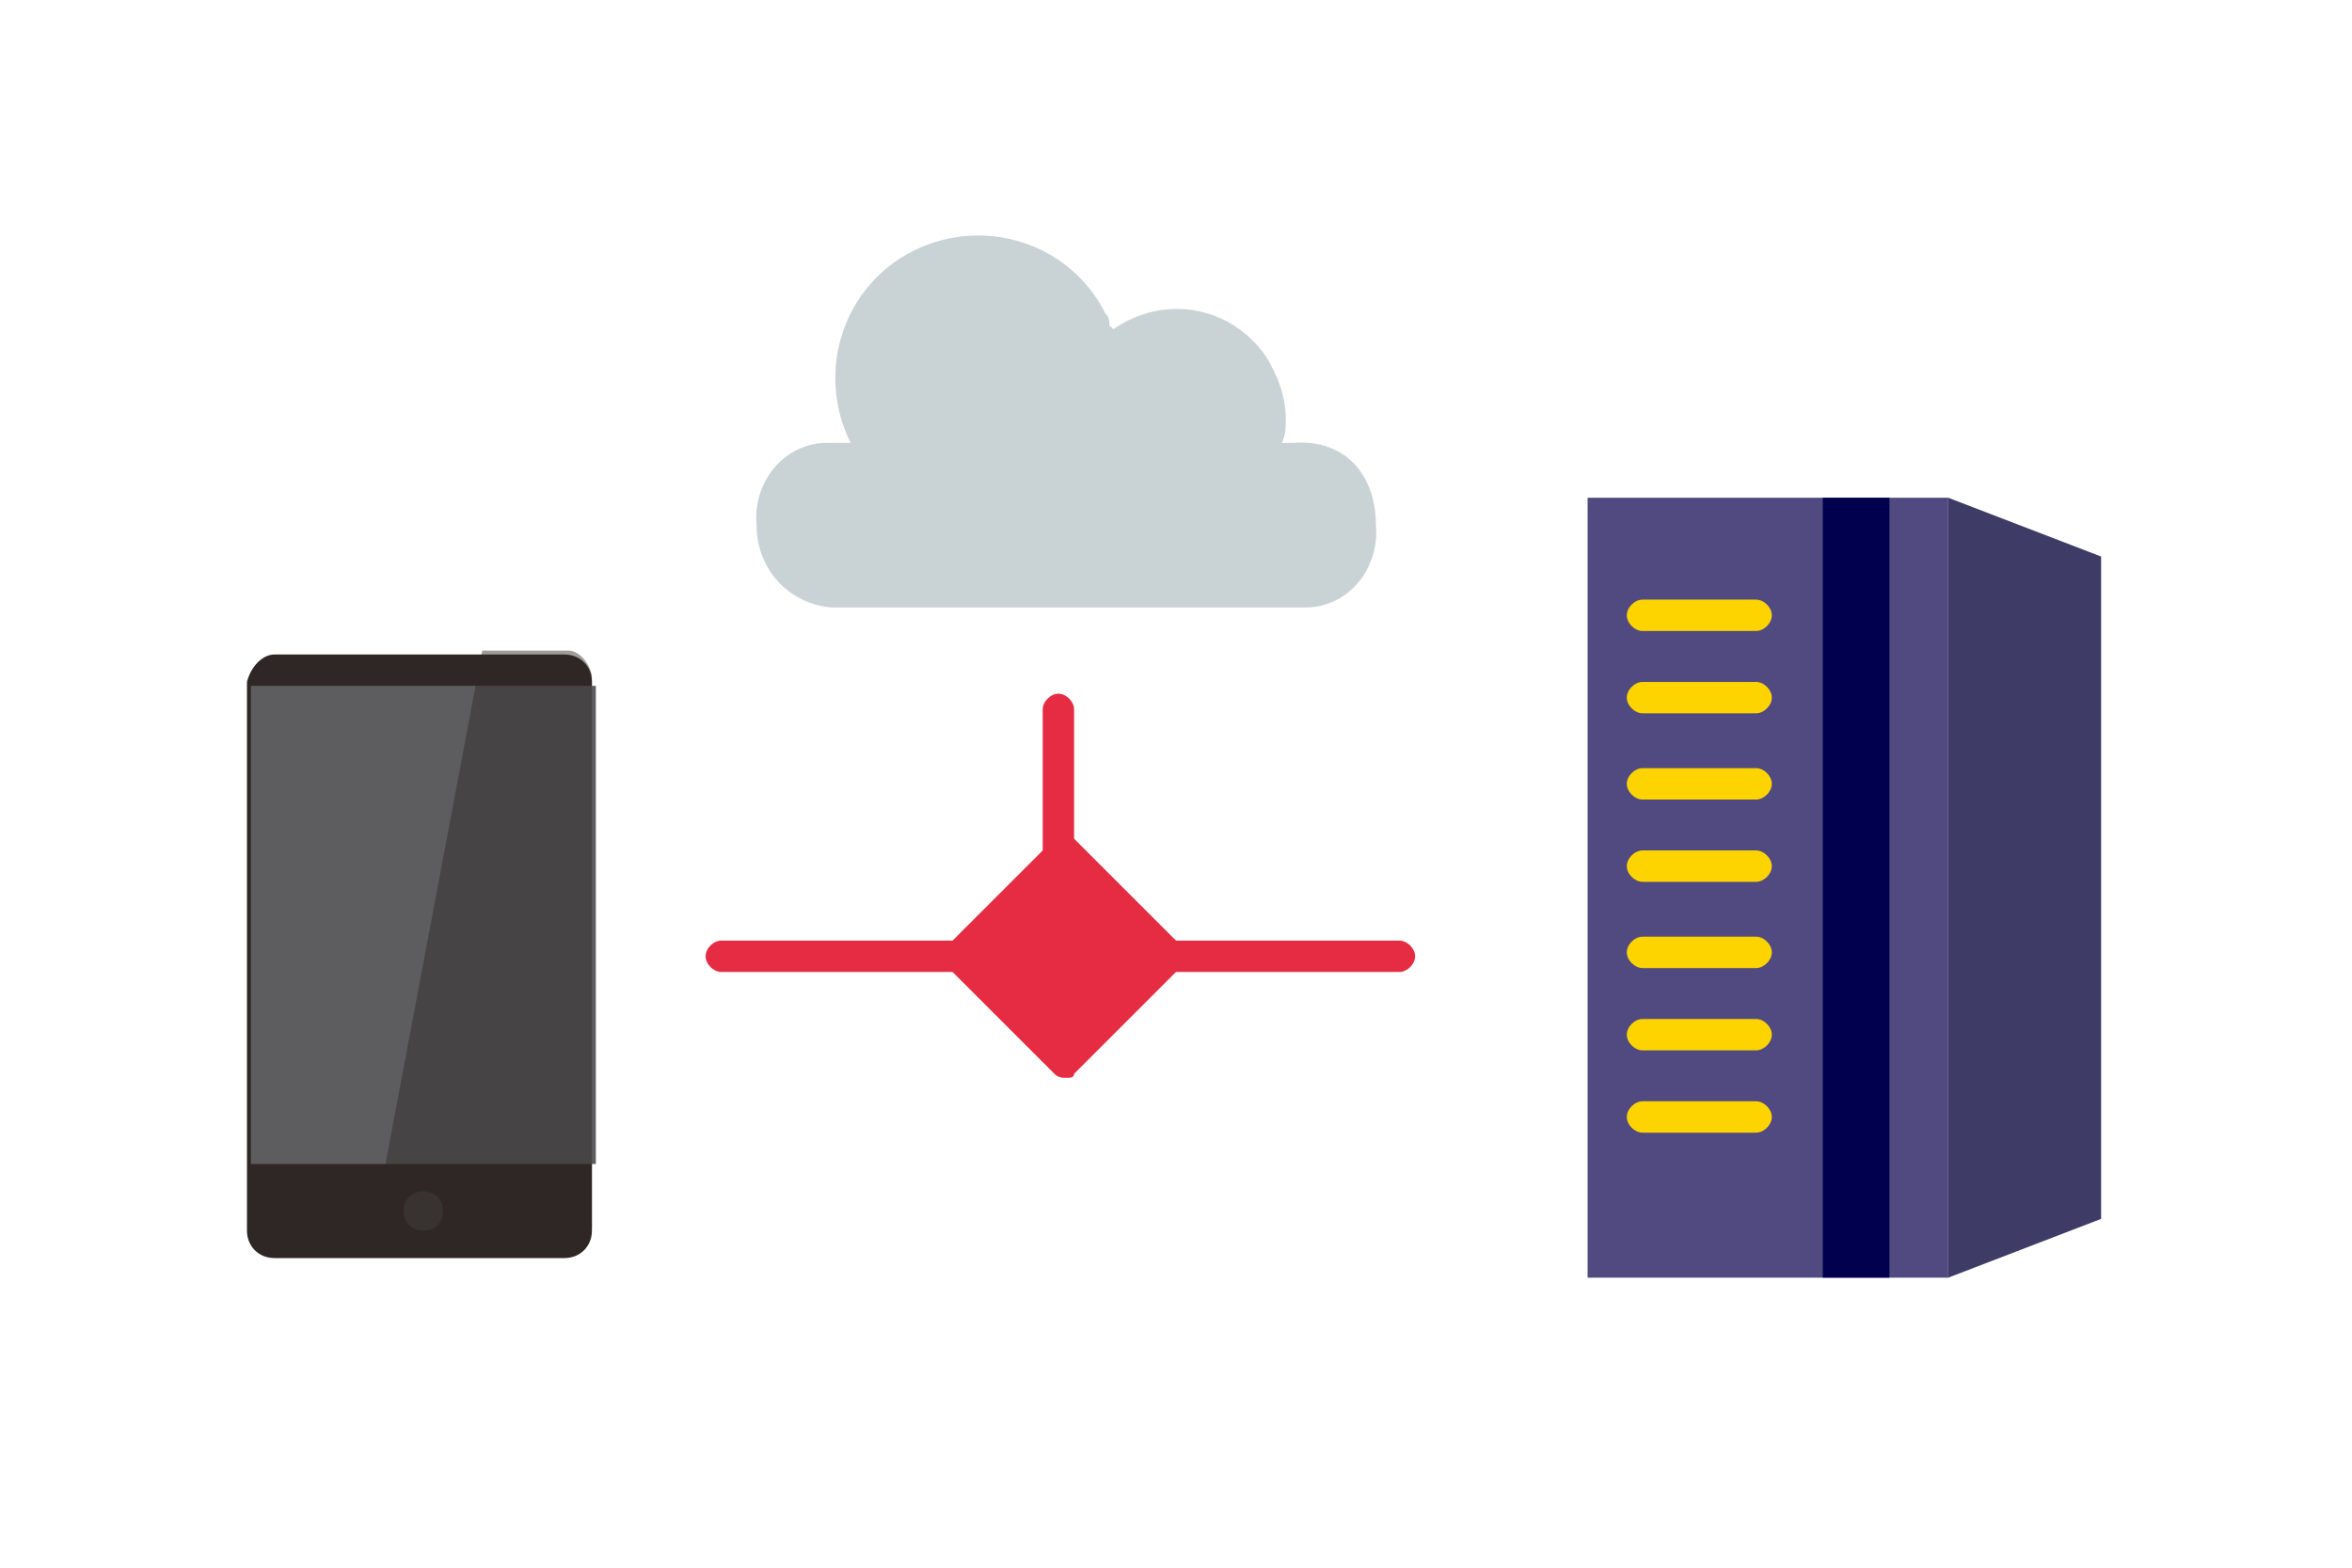
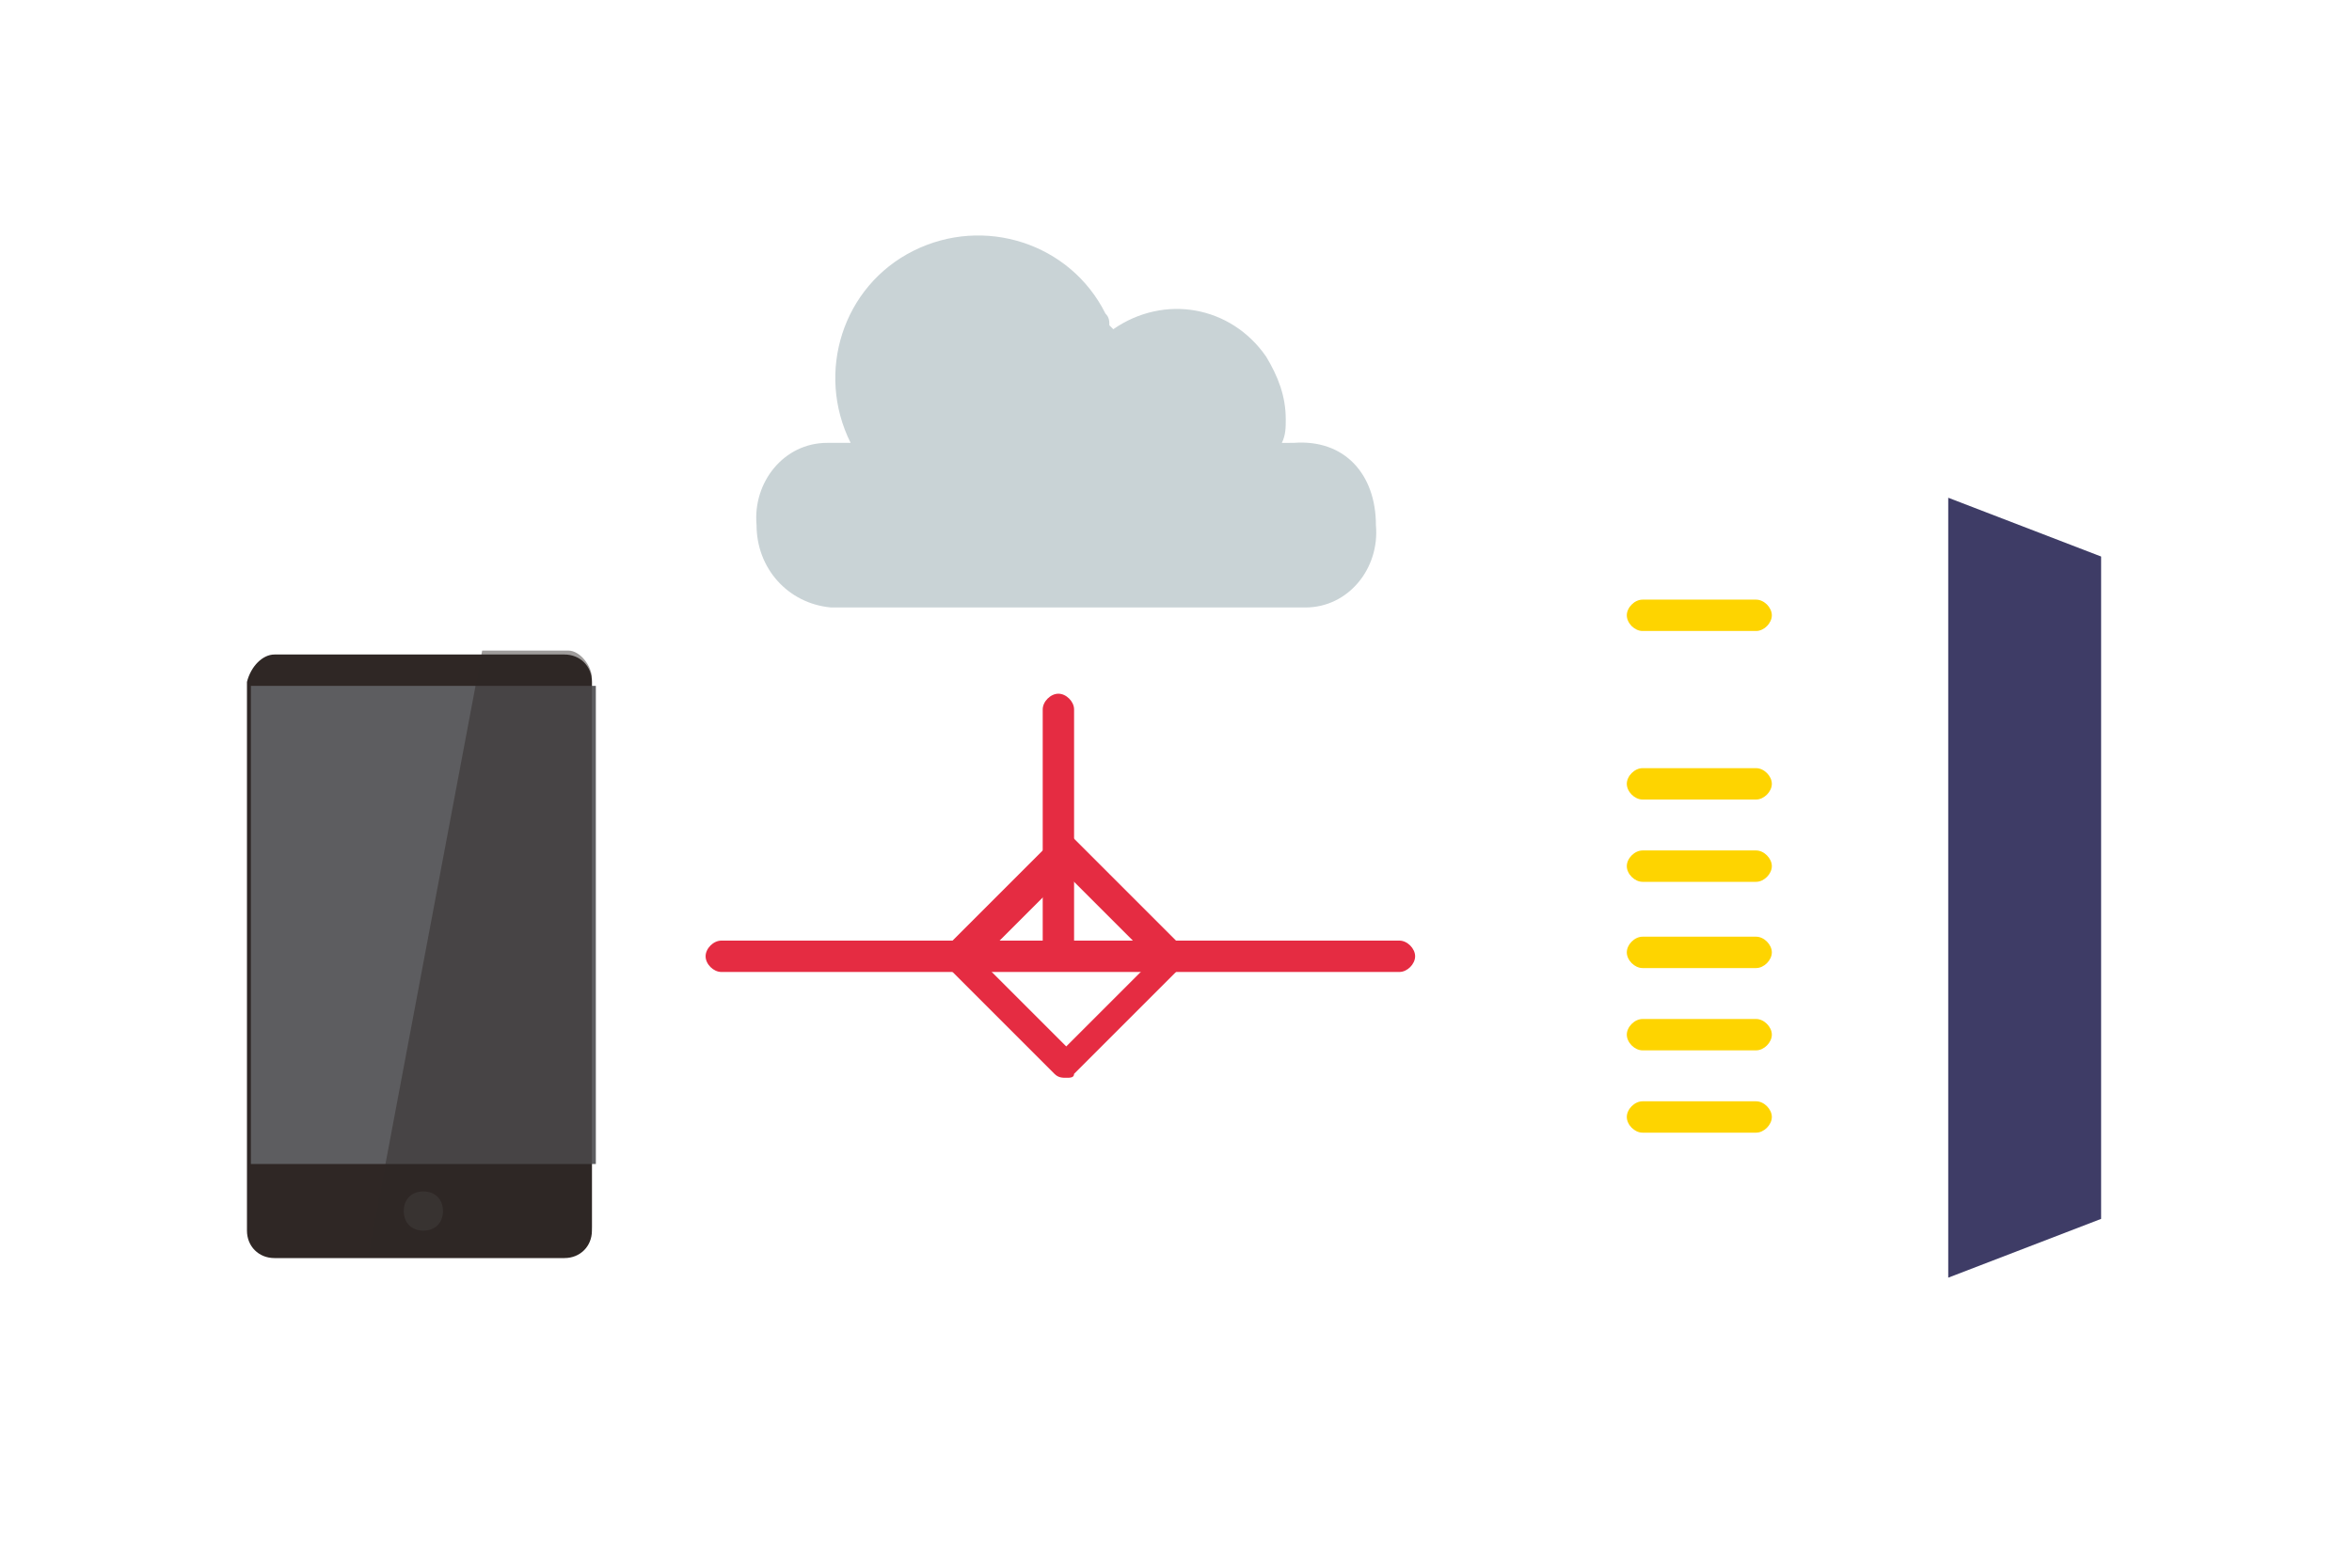
<svg xmlns="http://www.w3.org/2000/svg" version="1.1" id="レイヤー_1" x="0px" y="0px" viewBox="0 0 60 40" style="enable-background:new 0 0 60 40;" xml:space="preserve">
  <style type="text/css">
	.st0{fill:none;}
	.st1{fill:#2F2725;}
	.st2{fill:#5D5D60;}
	.st3{fill:#413D3C;}
	.st4{fill:#C9D3D6;}
	.st5{fill:#504A81;}
	.st6{fill:#3E3C66;}
	.st7{fill:#00004E;}
	.st8{fill:none;stroke:#A9C300;stroke-width:0.75;stroke-linecap:round;stroke-linejoin:round;}
	.st9{fill:#FED400;}
	.st10{fill:#E52C42;}
	.st11{opacity:0.46;fill:#2F2725;enable-background:new    ;}
</style>
  <title>data-link</title>
  <g id="レイヤー_1_1_">
-     <path class="st0" d="M1.4,0h57.2C59.4,0,60,0.6,60,1.4v37.2c0,0.8-0.6,1.4-1.4,1.4H1.4C0.6,40,0,39.4,0,38.6V1.4C0,0.6,0.6,0,1.4,0   z" />
-   </g>
+     </g>
  <path id="長方形_164" class="st1" d="M7,16.7h7.4c0.4,0,0.7,0.3,0.7,0.7v14c0,0.4-0.3,0.7-0.7,0.7H7c-0.4,0-0.7-0.3-0.7-0.7v-14  C6.4,17,6.7,16.7,7,16.7z" />
  <rect id="長方形_165" x="6.4" y="17.5" class="st2" width="8.8" height="12.2" />
  <path id="パス_310" class="st3" d="M11.3,30.9c0,0.3-0.2,0.5-0.5,0.5s-0.5-0.2-0.5-0.5s0.2-0.5,0.5-0.5l0,0l0,0  C11.1,30.4,11.3,30.6,11.3,30.9z" />
  <path id="パス_311" class="st4" d="M35.1,13.4c0.1,1.1-0.7,2.1-1.8,2.1c0,0,0,0-0.1,0h-12c-1.1-0.1-1.9-1-1.9-2.1l0,0  c-0.1-1.1,0.7-2.1,1.8-2.1l0,0h0.6c-0.9-1.8-0.2-4,1.6-4.9s4-0.2,4.9,1.6c0.1,0.1,0.1,0.2,0.1,0.3l0.1,0.1c1.3-0.9,3-0.6,3.9,0.7  l0,0c0.3,0.5,0.5,1,0.5,1.6c0,0.2,0,0.4-0.1,0.6H33C34.3,11.2,35.1,12.1,35.1,13.4C35.1,13.3,35.1,13.3,35.1,13.4z" />
-   <rect id="長方形_166" x="40.5" y="12.7" class="st5" width="9.2" height="19.9" />
  <path id="パス_312" class="st6" d="M53.6,31.1l-3.9,1.5V12.7l3.9,1.5V31.1z" />
-   <rect id="長方形_167" x="46.5" y="12.7" class="st7" width="1.7" height="19.9" />
  <line id="線_24" class="st8" x1="41.9" y1="15.7" x2="44.8" y2="15.7" />
  <g id="線_25">
    <path class="st9" d="M44.8,16.1h-2.9c-0.2,0-0.4-0.2-0.4-0.4s0.2-0.4,0.4-0.4h2.9c0.2,0,0.4,0.2,0.4,0.4S45,16.1,44.8,16.1z" />
  </g>
  <g id="線_26">
-     <path class="st9" d="M44.8,18.2h-2.9c-0.2,0-0.4-0.2-0.4-0.4s0.2-0.4,0.4-0.4h2.9c0.2,0,0.4,0.2,0.4,0.4S45,18.2,44.8,18.2z" />
-   </g>
+     </g>
  <g id="線_27">
    <path class="st9" d="M44.8,20.4h-2.9c-0.2,0-0.4-0.2-0.4-0.4s0.2-0.4,0.4-0.4h2.9c0.2,0,0.4,0.2,0.4,0.4S45,20.4,44.8,20.4z" />
  </g>
  <g id="線_28">
    <path class="st9" d="M44.8,22.5h-2.9c-0.2,0-0.4-0.2-0.4-0.4s0.2-0.4,0.4-0.4h2.9c0.2,0,0.4,0.2,0.4,0.4S45,22.5,44.8,22.5z" />
  </g>
  <g id="線_29">
    <path class="st9" d="M44.8,24.7h-2.9c-0.2,0-0.4-0.2-0.4-0.4s0.2-0.4,0.4-0.4h2.9c0.2,0,0.4,0.2,0.4,0.4S45,24.7,44.8,24.7z" />
  </g>
  <g id="線_30">
    <path class="st9" d="M44.8,26.8h-2.9c-0.2,0-0.4-0.2-0.4-0.4s0.2-0.4,0.4-0.4h2.9c0.2,0,0.4,0.2,0.4,0.4S45,26.8,44.8,26.8z" />
  </g>
  <g id="線_31">
    <path class="st9" d="M44.8,28.9h-2.9c-0.2,0-0.4-0.2-0.4-0.4s0.2-0.4,0.4-0.4h2.9c0.2,0,0.4,0.2,0.4,0.4S45,28.9,44.8,28.9z" />
  </g>
  <g id="線_32">
    <path class="st10" d="M35.7,24.8H18.4c-0.2,0-0.4-0.2-0.4-0.4s0.2-0.4,0.4-0.4h17.3c0.2,0,0.4,0.2,0.4,0.4S35.9,24.8,35.7,24.8z" />
  </g>
  <g id="線_33">
    <path class="st10" d="M27,24.7c-0.2,0-0.4-0.2-0.4-0.4v-6.2c0-0.2,0.2-0.4,0.4-0.4s0.4,0.2,0.4,0.4v6.2   C27.4,24.5,27.2,24.7,27,24.7z" />
  </g>
  <g id="長方形_168">
-     <rect x="25.3" y="22.6" transform="matrix(0.707 -0.707 0.707 0.707 -9.339 26.421)" class="st10" width="3.8" height="3.8" />
    <path class="st10" d="M27.2,27.5c-0.1,0-0.2,0-0.3-0.1l-2.7-2.7c-0.1-0.1-0.1-0.2-0.1-0.3s0-0.2,0.1-0.3l2.7-2.7   c0.1-0.1,0.4-0.1,0.5,0l2.7,2.7c0.1,0.1,0.1,0.2,0.1,0.3s0,0.2-0.1,0.3l-2.7,2.7C27.4,27.5,27.3,27.5,27.2,27.5z M25,24.5l2.2,2.2   l2.2-2.2l-2.2-2.2L25,24.5z" />
  </g>
  <path class="st11" d="M15.1,17.3v14c0,0.4-0.3,0.7-0.7,0.7h-5l2.9-15.4h2.2C14.8,16.6,15.1,17,15.1,17.3z" />
</svg>